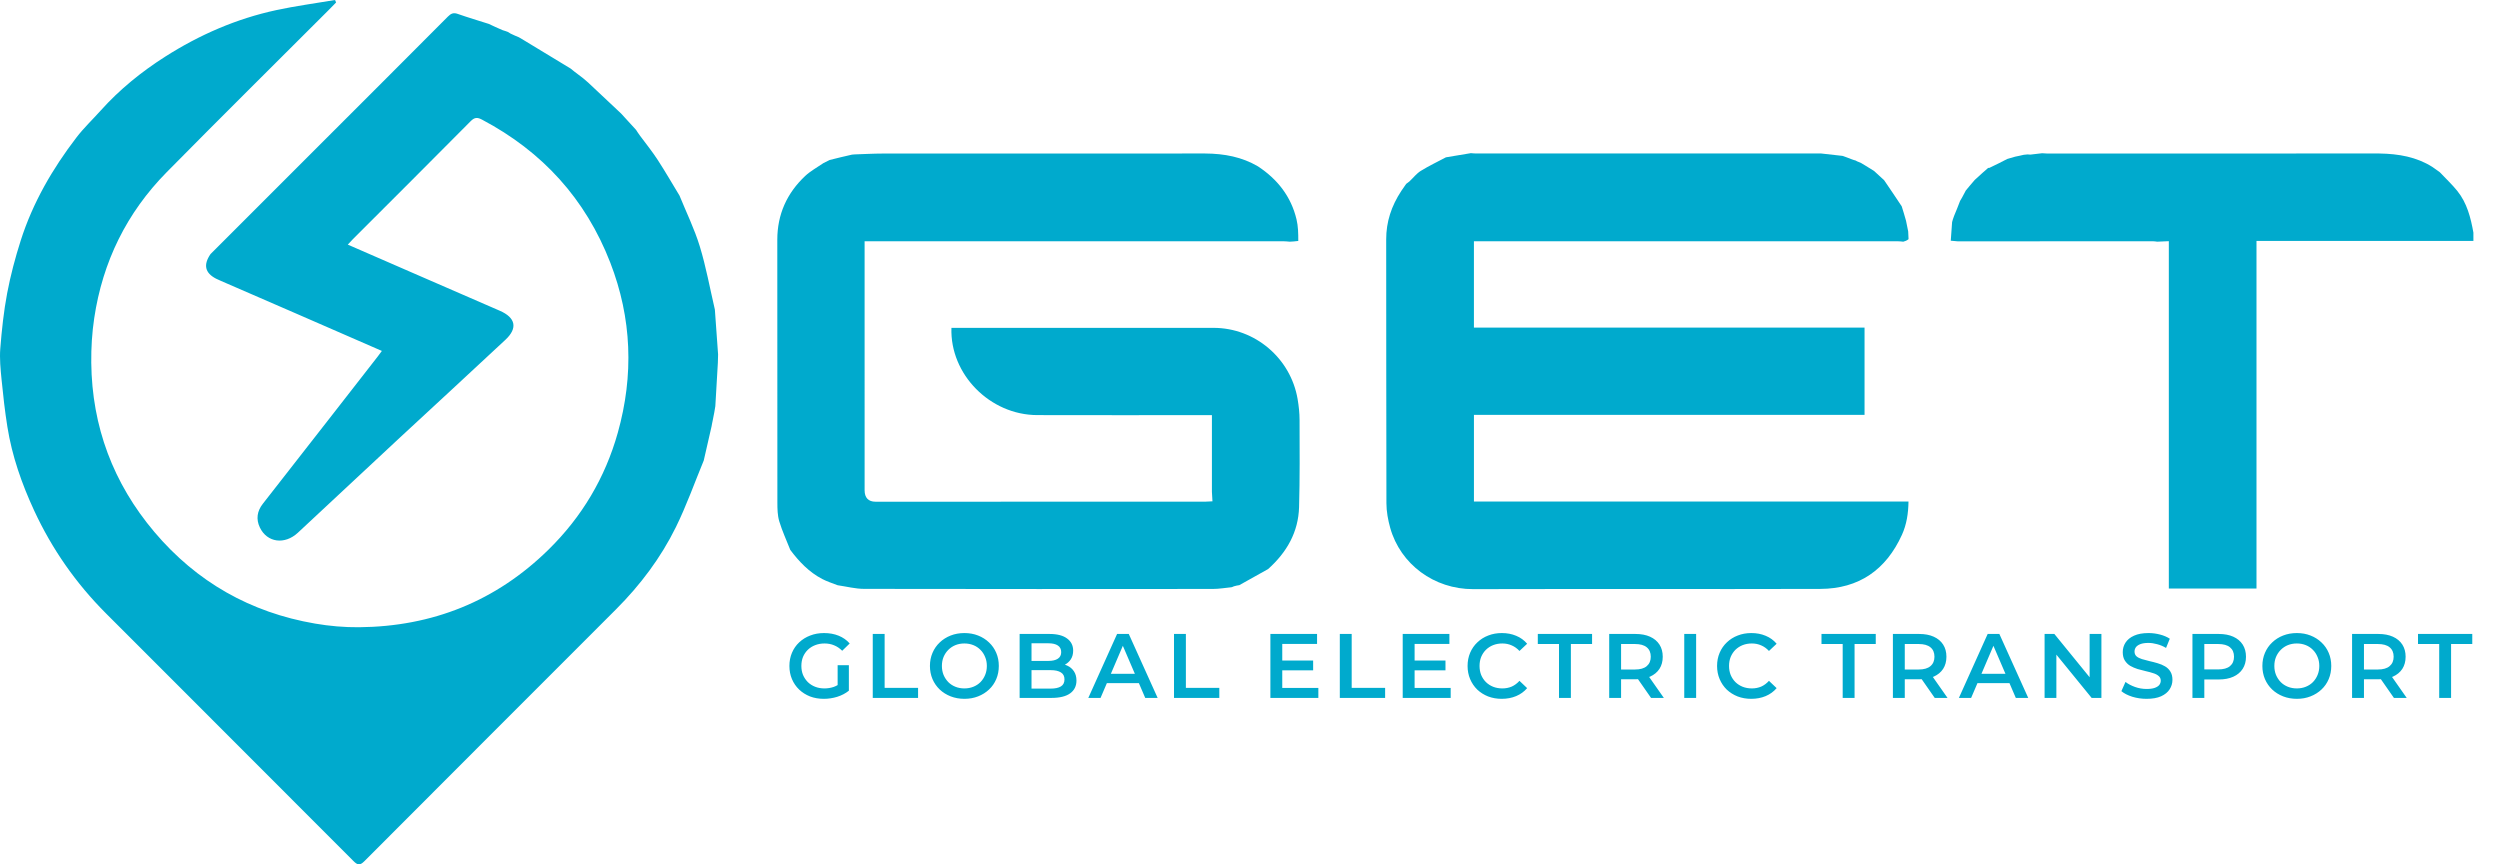
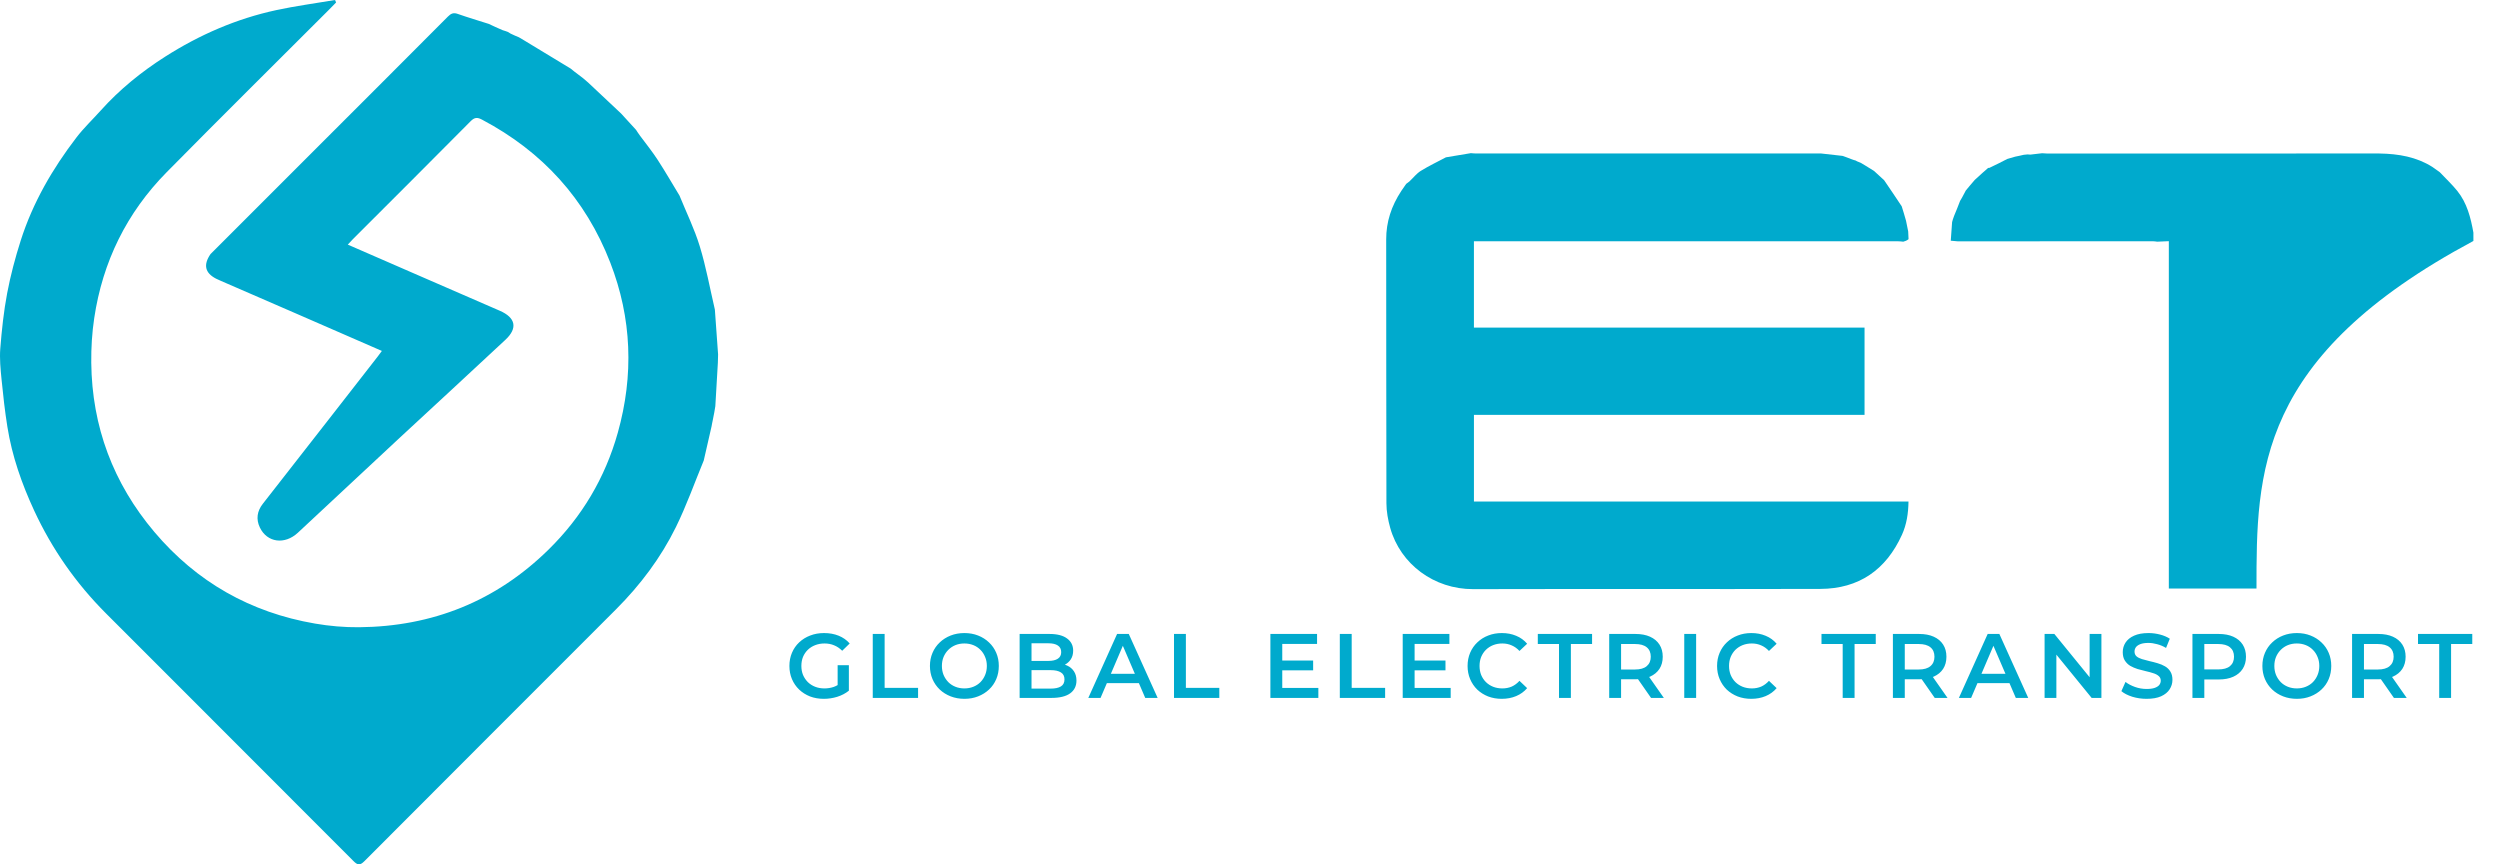
<svg xmlns="http://www.w3.org/2000/svg" width="188" height="65" viewBox="0 0 188 65" fill="none">
  <path d="M54 26.651C53.995 26.827 53.989 27.002 53.984 27.269C53.92 28.421 53.857 29.481 53.793 30.542C53.743 30.85 53.694 31.158 53.611 31.541C53.556 31.764 53.543 31.914 53.51 32.059C53.317 32.915 53.12 33.77 52.923 34.626C52.231 36.302 51.624 38.021 50.825 39.644C49.691 41.947 48.152 43.991 46.336 45.81C40.028 52.127 33.708 58.431 27.408 64.755C27.052 65.113 26.883 65.055 26.565 64.736C20.37 58.525 14.16 52.328 7.961 46.119C5.71 43.864 3.911 41.291 2.569 38.395C1.634 36.375 0.904 34.292 0.554 32.091C0.366 30.911 0.233 29.72 0.116 28.53C0.041 27.757 -0.04 26.971 0.022 26.202C0.133 24.811 0.28 23.416 0.539 22.046C0.792 20.709 1.145 19.383 1.559 18.085C2.466 15.242 3.945 12.691 5.753 10.333C6.303 9.616 6.968 8.987 7.573 8.312C8.991 6.731 10.625 5.406 12.411 4.267C14.996 2.619 17.774 1.408 20.775 0.761C22.236 0.446 23.722 0.25 25.196 0C25.222 0.062 25.248 0.125 25.273 0.187C25.092 0.372 24.913 0.558 24.729 0.742C20.662 4.809 16.573 8.854 12.534 12.95C9.527 15.999 7.719 19.684 7.086 23.919C6.92 25.025 6.851 26.157 6.863 27.276C6.916 32.083 8.513 36.343 11.613 40.009C14.791 43.767 18.84 46.06 23.69 46.893C24.777 47.08 25.895 47.178 26.997 47.168C32.511 47.119 37.293 45.211 41.241 41.339C43.755 38.875 45.509 35.93 46.46 32.535C47.67 28.215 47.516 23.935 45.892 19.747C44.037 14.962 40.792 11.4 36.256 9.001C35.905 8.815 35.697 8.806 35.391 9.116C32.449 12.087 29.485 15.037 26.529 17.994C26.411 18.111 26.302 18.236 26.154 18.395C27.797 19.111 29.395 19.808 30.994 20.503C33.189 21.458 35.385 22.412 37.58 23.366C38.775 23.885 38.951 24.669 38.011 25.549C35.336 28.052 32.635 30.527 29.95 33.021C27.429 35.364 24.917 37.716 22.399 40.062C21.407 40.985 20.084 40.804 19.541 39.667C19.239 39.035 19.339 38.432 19.758 37.893C21.474 35.685 23.201 33.485 24.921 31.281C26.082 29.795 27.24 28.307 28.398 26.819C28.501 26.686 28.599 26.549 28.717 26.39C26.56 25.449 24.433 24.521 22.305 23.595C20.408 22.77 18.51 21.947 16.613 21.123C16.488 21.069 16.363 21.015 16.242 20.953C15.423 20.527 15.27 19.924 15.83 19.108C18.746 16.19 21.618 13.319 24.49 10.448C27.555 7.384 30.622 4.323 33.679 1.25C33.905 1.023 34.092 0.93 34.413 1.043C35.189 1.315 35.978 1.549 36.761 1.799C37.083 1.952 37.404 2.105 37.797 2.269C37.979 2.322 38.089 2.363 38.2 2.405C38.249 2.433 38.298 2.46 38.394 2.526C38.635 2.644 38.829 2.724 39.023 2.804C39.137 2.868 39.251 2.932 39.414 3.036C40.615 3.769 41.765 4.464 42.916 5.159C42.997 5.223 43.078 5.287 43.203 5.391C43.444 5.579 43.641 5.726 43.838 5.873C43.953 5.97 44.069 6.066 44.228 6.207C45.084 7.012 45.895 7.774 46.706 8.536C46.855 8.7 47.005 8.864 47.197 9.073C47.437 9.334 47.634 9.551 47.832 9.767C47.914 9.895 47.996 10.023 48.121 10.194C48.6 10.835 49.063 11.414 49.465 12.033C50.034 12.909 50.556 13.816 51.099 14.709C51.615 15.978 52.224 17.218 52.623 18.523C53.091 20.052 53.377 21.638 53.758 23.28C53.849 24.458 53.924 25.554 54 26.651Z" fill="#00AACD" />
-   <path d="M64.271 11.611C64.978 11.589 65.685 11.548 66.392 11.547C74.439 11.542 82.485 11.543 90.621 11.543C92.085 11.552 93.399 11.807 94.601 12.512C96.066 13.477 97.087 14.774 97.498 16.495C97.622 17.014 97.633 17.56 97.631 18.119C97.373 18.155 97.18 18.165 96.987 18.175C96.84 18.164 96.692 18.144 96.545 18.144C86.21 18.142 75.874 18.142 65.539 18.142C65.392 18.142 65.244 18.142 65.018 18.142C65.018 18.341 65.018 18.515 65.018 18.688C65.018 24.75 65.018 30.812 65.019 36.874C65.019 37.43 65.303 37.729 65.839 37.729C74.07 37.729 82.302 37.727 90.624 37.726C90.855 37.718 90.996 37.71 91.177 37.699C91.162 37.435 91.149 37.21 91.136 36.985C91.136 35.082 91.136 33.178 91.136 31.218C90.977 31.218 90.8 31.218 90.623 31.218C86.414 31.218 82.205 31.228 77.996 31.215C74.446 31.204 71.428 28.149 71.548 24.654C71.705 24.654 71.865 24.654 72.024 24.654C78.437 24.654 84.85 24.653 91.263 24.655C94.367 24.656 97.055 26.928 97.58 30.008C97.668 30.524 97.726 31.053 97.727 31.577C97.733 33.764 97.752 35.951 97.69 38.136C97.636 40.001 96.784 41.519 95.361 42.794C94.607 43.223 93.901 43.613 93.195 44.004C93.078 44.021 92.961 44.039 92.79 44.09C92.694 44.136 92.653 44.148 92.612 44.16C92.143 44.205 91.673 44.289 91.204 44.289C82.461 44.297 73.717 44.301 64.974 44.283C64.336 44.282 63.698 44.115 62.989 44.01C62.556 43.846 62.183 43.723 61.839 43.544C60.844 43.028 60.091 42.236 59.428 41.35C59.147 40.635 58.821 39.934 58.6 39.201C58.467 38.757 58.46 38.265 58.459 37.794C58.451 31.206 58.453 24.619 58.453 18.031C58.453 16.124 59.175 14.523 60.554 13.229C60.942 12.865 61.428 12.604 61.92 12.266C62.111 12.167 62.252 12.098 62.393 12.03C62.926 11.897 63.459 11.764 64.065 11.629C64.183 11.621 64.227 11.616 64.271 11.611Z" fill="#00AACD" />
  <path d="M143.496 17.406C143.506 17.574 143.517 17.742 143.523 17.985C143.389 18.099 143.259 18.137 143.128 18.175C142.997 18.164 142.866 18.144 142.735 18.144C132.212 18.142 121.689 18.142 111.166 18.142C111.066 18.142 110.967 18.142 110.839 18.142C110.839 20.303 110.839 22.449 110.839 24.635C120.615 24.635 130.4 24.635 140.214 24.635C140.214 26.835 140.214 28.997 140.214 31.197C130.44 31.197 120.656 31.197 110.84 31.197C110.84 33.381 110.84 35.526 110.84 37.715C121.714 37.715 132.591 37.715 143.519 37.715C143.506 38.613 143.377 39.444 143.025 40.219C141.829 42.852 139.788 44.278 136.881 44.286C128.181 44.31 119.48 44.28 110.78 44.303C107.847 44.311 105.31 42.429 104.545 39.699C104.377 39.1 104.261 38.464 104.259 37.844C104.239 31.232 104.252 24.619 104.242 18.007C104.24 16.684 104.629 15.497 105.38 14.355C105.521 14.146 105.632 13.988 105.744 13.829C105.81 13.782 105.876 13.734 105.986 13.646C106.299 13.35 106.534 13.04 106.843 12.85C107.451 12.475 108.1 12.167 108.733 11.831C108.904 11.8 109.075 11.769 109.322 11.732C109.803 11.656 110.207 11.586 110.611 11.517C110.742 11.526 110.873 11.543 111.005 11.543C119.627 11.544 128.249 11.543 136.957 11.543C137.547 11.603 138.05 11.662 138.554 11.722C138.758 11.792 138.963 11.863 139.214 11.965C139.354 12.021 139.448 12.046 139.543 12.071C139.563 12.086 139.583 12.101 139.655 12.133C139.784 12.183 139.86 12.216 139.936 12.248C140.046 12.313 140.157 12.377 140.317 12.477C140.555 12.627 140.741 12.741 140.928 12.855C141.166 13.072 141.404 13.289 141.686 13.551C142.156 14.235 142.582 14.874 143.008 15.514C143.114 15.851 143.22 16.187 143.333 16.6C143.392 16.92 143.444 17.163 143.496 17.406Z" fill="#00AACD" />
-   <path d="M162.22 18.175C162.123 18.164 162.025 18.144 161.927 18.144C157.05 18.144 152.172 18.145 147.211 18.147C147.002 18.133 146.877 18.12 146.698 18.101C146.733 17.615 146.765 17.157 146.798 16.7C146.836 16.561 146.875 16.422 146.95 16.23C147.124 15.821 147.261 15.465 147.398 15.109C147.438 15.038 147.478 14.968 147.549 14.853C147.663 14.647 147.746 14.486 147.829 14.325C147.923 14.213 148.017 14.101 148.145 13.946C148.286 13.778 148.394 13.653 148.502 13.529C148.693 13.352 148.885 13.176 149.123 12.965C149.282 12.83 149.395 12.73 149.508 12.629C149.508 12.629 149.551 12.629 149.607 12.621C150.093 12.393 150.523 12.172 150.952 11.952C151.127 11.903 151.302 11.854 151.533 11.783C151.685 11.745 151.782 11.728 151.879 11.711C151.958 11.69 152.038 11.669 152.184 11.641C152.326 11.627 152.401 11.619 152.475 11.612C152.52 11.617 152.564 11.622 152.681 11.627C153.026 11.592 153.298 11.558 153.569 11.523C153.684 11.53 153.799 11.544 153.914 11.544C162.221 11.544 170.528 11.544 178.924 11.543C180.394 11.567 181.719 11.803 182.912 12.552C183.085 12.672 183.258 12.791 183.476 12.954C183.945 13.448 184.398 13.875 184.786 14.354C185.522 15.265 185.798 16.369 186 17.495C186 17.691 186 17.887 186 18.12C180.56 18.12 175.149 18.12 169.688 18.12C169.688 26.845 169.688 35.533 169.688 44.258C167.477 44.258 165.318 44.258 163.096 44.258C163.096 35.867 163.096 27.473 163.096 18.989C163.096 18.659 163.096 18.418 163.096 18.136C162.768 18.151 162.494 18.163 162.22 18.175Z" fill="#00AACD" />
+   <path d="M162.22 18.175C162.123 18.164 162.025 18.144 161.927 18.144C157.05 18.144 152.172 18.145 147.211 18.147C147.002 18.133 146.877 18.12 146.698 18.101C146.733 17.615 146.765 17.157 146.798 16.7C146.836 16.561 146.875 16.422 146.95 16.23C147.124 15.821 147.261 15.465 147.398 15.109C147.438 15.038 147.478 14.968 147.549 14.853C147.663 14.647 147.746 14.486 147.829 14.325C147.923 14.213 148.017 14.101 148.145 13.946C148.286 13.778 148.394 13.653 148.502 13.529C148.693 13.352 148.885 13.176 149.123 12.965C149.282 12.83 149.395 12.73 149.508 12.629C149.508 12.629 149.551 12.629 149.607 12.621C150.093 12.393 150.523 12.172 150.952 11.952C151.127 11.903 151.302 11.854 151.533 11.783C151.685 11.745 151.782 11.728 151.879 11.711C151.958 11.69 152.038 11.669 152.184 11.641C152.326 11.627 152.401 11.619 152.475 11.612C152.52 11.617 152.564 11.622 152.681 11.627C153.026 11.592 153.298 11.558 153.569 11.523C153.684 11.53 153.799 11.544 153.914 11.544C162.221 11.544 170.528 11.544 178.924 11.543C180.394 11.567 181.719 11.803 182.912 12.552C183.085 12.672 183.258 12.791 183.476 12.954C183.945 13.448 184.398 13.875 184.786 14.354C185.522 15.265 185.798 16.369 186 17.495C186 17.691 186 17.887 186 18.12C169.688 26.845 169.688 35.533 169.688 44.258C167.477 44.258 165.318 44.258 163.096 44.258C163.096 35.867 163.096 27.473 163.096 18.989C163.096 18.659 163.096 18.418 163.096 18.136C162.768 18.151 162.494 18.163 162.22 18.175Z" fill="#00AACD" />
  <path d="M61.953 52.552C61.577 52.552 61.231 52.493 60.915 52.373C60.604 52.25 60.331 52.078 60.098 51.858C59.864 51.634 59.683 51.37 59.555 51.068C59.427 50.766 59.363 50.436 59.363 50.079C59.363 49.722 59.427 49.392 59.555 49.09C59.683 48.787 59.864 48.526 60.098 48.306C60.336 48.082 60.613 47.91 60.929 47.791C61.245 47.667 61.591 47.606 61.966 47.606C62.374 47.606 62.74 47.672 63.066 47.805C63.395 47.938 63.672 48.132 63.897 48.389L63.334 48.938C63.146 48.751 62.942 48.613 62.722 48.526C62.507 48.435 62.269 48.389 62.008 48.389C61.756 48.389 61.522 48.43 61.307 48.513C61.092 48.595 60.906 48.712 60.75 48.863C60.595 49.014 60.473 49.193 60.386 49.399C60.304 49.605 60.263 49.832 60.263 50.079C60.263 50.322 60.304 50.546 60.386 50.752C60.473 50.958 60.595 51.139 60.75 51.295C60.906 51.446 61.089 51.563 61.3 51.645C61.511 51.728 61.744 51.769 62.001 51.769C62.239 51.769 62.468 51.732 62.688 51.659C62.912 51.581 63.125 51.453 63.327 51.274L63.835 51.941C63.583 52.142 63.29 52.296 62.956 52.401C62.626 52.502 62.291 52.552 61.953 52.552ZM62.99 51.824V50.024H63.835V51.941L62.99 51.824ZM65.631 52.483V47.674H66.524V51.728H69.039V52.483H65.631ZM72.528 52.552C72.153 52.552 71.807 52.49 71.491 52.367C71.175 52.243 70.9 52.071 70.666 51.851C70.433 51.627 70.252 51.366 70.124 51.068C69.996 50.766 69.931 50.436 69.931 50.079C69.931 49.722 69.996 49.394 70.124 49.096C70.252 48.794 70.433 48.533 70.666 48.313C70.9 48.089 71.175 47.915 71.491 47.791C71.807 47.667 72.15 47.606 72.521 47.606C72.897 47.606 73.24 47.667 73.552 47.791C73.868 47.915 74.143 48.089 74.376 48.313C74.61 48.533 74.791 48.794 74.919 49.096C75.047 49.394 75.111 49.722 75.111 50.079C75.111 50.436 75.047 50.766 74.919 51.068C74.791 51.37 74.61 51.632 74.376 51.851C74.143 52.071 73.868 52.243 73.552 52.367C73.24 52.49 72.899 52.552 72.528 52.552ZM72.521 51.769C72.764 51.769 72.989 51.728 73.195 51.645C73.401 51.563 73.579 51.446 73.731 51.295C73.882 51.139 73.999 50.961 74.081 50.759C74.168 50.553 74.211 50.326 74.211 50.079C74.211 49.832 74.168 49.607 74.081 49.406C73.999 49.2 73.882 49.021 73.731 48.87C73.579 48.714 73.401 48.595 73.195 48.513C72.989 48.43 72.764 48.389 72.521 48.389C72.279 48.389 72.054 48.43 71.848 48.513C71.647 48.595 71.468 48.714 71.312 48.87C71.161 49.021 71.042 49.2 70.955 49.406C70.873 49.607 70.831 49.832 70.831 50.079C70.831 50.322 70.873 50.546 70.955 50.752C71.042 50.958 71.161 51.139 71.312 51.295C71.463 51.446 71.642 51.563 71.848 51.645C72.054 51.728 72.279 51.769 72.521 51.769ZM76.676 52.483V47.674H78.93C79.507 47.674 79.947 47.789 80.249 48.018C80.551 48.242 80.702 48.545 80.702 48.925C80.702 49.181 80.643 49.401 80.524 49.584C80.404 49.763 80.244 49.903 80.043 50.003C79.846 50.099 79.63 50.148 79.397 50.148L79.521 49.9C79.791 49.9 80.034 49.951 80.249 50.051C80.464 50.148 80.633 50.29 80.757 50.477C80.885 50.665 80.95 50.899 80.95 51.178C80.95 51.59 80.791 51.911 80.475 52.14C80.159 52.369 79.69 52.483 79.067 52.483H76.676ZM77.57 51.783H79.012C79.347 51.783 79.603 51.728 79.782 51.618C79.96 51.508 80.049 51.331 80.049 51.089C80.049 50.851 79.96 50.677 79.782 50.567C79.603 50.452 79.347 50.395 79.012 50.395H77.501V49.701H78.834C79.145 49.701 79.383 49.646 79.548 49.536C79.718 49.426 79.802 49.261 79.802 49.041C79.802 48.817 79.718 48.65 79.548 48.54C79.383 48.43 79.145 48.375 78.834 48.375H77.57V51.783ZM81.841 52.483L84.005 47.674H84.884L87.055 52.483H86.121L84.259 48.148H84.616L82.761 52.483H81.841ZM82.837 51.37L83.077 50.67H85.674L85.915 51.37H82.837ZM88.285 52.483V47.674H89.178V51.728H91.693V52.483H88.285ZM96.357 49.674H98.748V50.409H96.357V49.674ZM96.426 51.735H99.14V52.483H95.533V47.674H99.043V48.423H96.426V51.735ZM100.754 52.483V47.674H101.647V51.728H104.161V52.483H100.754ZM106.309 49.674H108.7V50.409H106.309V49.674ZM106.378 51.735H109.091V52.483H105.484V47.674H108.995V48.423H106.378V51.735ZM112.931 52.552C112.565 52.552 112.223 52.493 111.907 52.373C111.596 52.25 111.323 52.078 111.09 51.858C110.861 51.634 110.682 51.37 110.554 51.068C110.426 50.766 110.362 50.436 110.362 50.079C110.362 49.722 110.426 49.392 110.554 49.09C110.682 48.787 110.863 48.526 111.097 48.306C111.33 48.082 111.603 47.91 111.914 47.791C112.226 47.667 112.567 47.606 112.938 47.606C113.332 47.606 113.691 47.674 114.016 47.812C114.342 47.945 114.616 48.144 114.841 48.41L114.264 48.952C114.09 48.764 113.895 48.625 113.68 48.533C113.465 48.437 113.231 48.389 112.979 48.389C112.727 48.389 112.496 48.43 112.285 48.513C112.079 48.595 111.898 48.712 111.743 48.863C111.591 49.014 111.472 49.193 111.385 49.399C111.303 49.605 111.262 49.832 111.262 50.079C111.262 50.326 111.303 50.553 111.385 50.759C111.472 50.965 111.591 51.144 111.743 51.295C111.898 51.446 112.079 51.563 112.285 51.645C112.496 51.728 112.727 51.769 112.979 51.769C113.231 51.769 113.465 51.723 113.68 51.632C113.895 51.535 114.09 51.391 114.264 51.199L114.841 51.748C114.616 52.009 114.342 52.209 114.016 52.346C113.691 52.483 113.329 52.552 112.931 52.552ZM117.237 52.483V48.43H115.643V47.674H119.724V48.43H118.13V52.483H117.237ZM121.012 52.483V47.674H122.991C123.417 47.674 123.781 47.743 124.083 47.88C124.39 48.018 124.626 48.215 124.791 48.471C124.956 48.728 125.038 49.032 125.038 49.385C125.038 49.738 124.956 50.042 124.791 50.299C124.626 50.551 124.39 50.745 124.083 50.883C123.781 51.016 123.417 51.082 122.991 51.082H121.507L121.905 50.677V52.483H121.012ZM124.159 52.483L122.943 50.738H123.898L125.121 52.483H124.159ZM121.905 50.773L121.507 50.347H122.95C123.344 50.347 123.639 50.262 123.836 50.093C124.037 49.923 124.138 49.687 124.138 49.385C124.138 49.078 124.037 48.842 123.836 48.677C123.639 48.513 123.344 48.43 122.95 48.43H121.507L121.905 47.99V50.773ZM126.656 52.483V47.674H127.549V52.483H126.656ZM131.694 52.552C131.327 52.552 130.986 52.493 130.67 52.373C130.359 52.25 130.086 52.078 129.852 51.858C129.623 51.634 129.445 51.37 129.317 51.068C129.188 50.766 129.124 50.436 129.124 50.079C129.124 49.722 129.188 49.392 129.317 49.09C129.445 48.787 129.626 48.526 129.859 48.306C130.093 48.082 130.365 47.91 130.677 47.791C130.988 47.667 131.33 47.606 131.701 47.606C132.094 47.606 132.454 47.674 132.779 47.812C133.104 47.945 133.379 48.144 133.603 48.41L133.026 48.952C132.852 48.764 132.658 48.625 132.442 48.533C132.227 48.437 131.994 48.389 131.742 48.389C131.49 48.389 131.259 48.43 131.048 48.513C130.842 48.595 130.661 48.712 130.505 48.863C130.354 49.014 130.235 49.193 130.148 49.399C130.065 49.605 130.024 49.832 130.024 50.079C130.024 50.326 130.065 50.553 130.148 50.759C130.235 50.965 130.354 51.144 130.505 51.295C130.661 51.446 130.842 51.563 131.048 51.645C131.259 51.728 131.49 51.769 131.742 51.769C131.994 51.769 132.227 51.723 132.442 51.632C132.658 51.535 132.852 51.391 133.026 51.199L133.603 51.748C133.379 52.009 133.104 52.209 132.779 52.346C132.454 52.483 132.092 52.552 131.694 52.552ZM138.57 52.483V48.43H136.976V47.674H141.057V48.43H139.463V52.483H138.57ZM142.346 52.483V47.674H144.324C144.75 47.674 145.114 47.743 145.416 47.88C145.723 48.018 145.959 48.215 146.124 48.471C146.289 48.728 146.371 49.032 146.371 49.385C146.371 49.738 146.289 50.042 146.124 50.299C145.959 50.551 145.723 50.745 145.416 50.883C145.114 51.016 144.75 51.082 144.324 51.082H142.84L143.239 50.677V52.483H142.346ZM145.492 52.483L144.276 50.738H145.231L146.454 52.483H145.492ZM143.239 50.773L142.84 50.347H144.283C144.677 50.347 144.972 50.262 145.169 50.093C145.371 49.923 145.471 49.687 145.471 49.385C145.471 49.078 145.371 48.842 145.169 48.677C144.972 48.513 144.677 48.43 144.283 48.43H142.84L143.239 47.99V50.773ZM147.309 52.483L149.473 47.674H150.352L152.523 52.483H151.589L149.727 48.148H150.084L148.229 52.483H147.309ZM148.305 51.37L148.545 50.67H151.142L151.383 51.37H148.305ZM153.753 52.483V47.674H154.488L157.504 51.377H157.14V47.674H158.026V52.483H157.291L154.275 48.781H154.639V52.483H153.753ZM161.424 52.552C161.048 52.552 160.689 52.499 160.345 52.394C160.002 52.284 159.729 52.145 159.528 51.975L159.837 51.281C160.029 51.432 160.267 51.558 160.551 51.659C160.835 51.76 161.126 51.81 161.424 51.81C161.676 51.81 161.879 51.783 162.035 51.728C162.191 51.673 162.305 51.599 162.379 51.508C162.452 51.412 162.489 51.304 162.489 51.185C162.489 51.038 162.436 50.922 162.331 50.835C162.225 50.743 162.088 50.672 161.918 50.622C161.754 50.567 161.568 50.516 161.362 50.471C161.16 50.425 160.957 50.372 160.751 50.312C160.549 50.248 160.364 50.168 160.194 50.072C160.029 49.971 159.894 49.838 159.789 49.674C159.683 49.509 159.631 49.298 159.631 49.041C159.631 48.781 159.699 48.542 159.837 48.327C159.979 48.107 160.192 47.933 160.476 47.805C160.764 47.672 161.128 47.606 161.568 47.606C161.857 47.606 162.143 47.642 162.427 47.716C162.711 47.789 162.958 47.894 163.169 48.032L162.887 48.725C162.672 48.597 162.45 48.503 162.221 48.444C161.992 48.38 161.772 48.348 161.561 48.348C161.314 48.348 161.112 48.377 160.957 48.437C160.805 48.496 160.693 48.574 160.62 48.67C160.551 48.767 160.517 48.877 160.517 49C160.517 49.147 160.567 49.266 160.668 49.358C160.773 49.445 160.909 49.513 161.073 49.564C161.243 49.614 161.431 49.664 161.637 49.715C161.843 49.761 162.047 49.813 162.248 49.873C162.454 49.932 162.64 50.01 162.805 50.106C162.974 50.203 163.109 50.333 163.21 50.498C163.315 50.663 163.368 50.871 163.368 51.123C163.368 51.38 163.297 51.618 163.155 51.838C163.018 52.053 162.805 52.227 162.516 52.36C162.228 52.488 161.863 52.552 161.424 52.552ZM164.872 52.483V47.674H166.85C167.276 47.674 167.64 47.743 167.943 47.88C168.25 48.018 168.485 48.215 168.65 48.471C168.815 48.728 168.898 49.032 168.898 49.385C168.898 49.738 168.815 50.042 168.65 50.299C168.485 50.555 168.25 50.752 167.943 50.89C167.64 51.027 167.276 51.096 166.85 51.096H165.367L165.765 50.677V52.483H164.872ZM165.765 50.773L165.367 50.34H166.809C167.203 50.34 167.498 50.258 167.695 50.093C167.897 49.923 167.998 49.687 167.998 49.385C167.998 49.078 167.897 48.842 167.695 48.677C167.498 48.513 167.203 48.43 166.809 48.43H165.367L165.765 47.99V50.773ZM172.728 52.552C172.353 52.552 172.007 52.49 171.691 52.367C171.375 52.243 171.1 52.071 170.867 51.851C170.633 51.627 170.452 51.366 170.324 51.068C170.196 50.766 170.131 50.436 170.131 50.079C170.131 49.722 170.196 49.394 170.324 49.096C170.452 48.794 170.633 48.533 170.867 48.313C171.1 48.089 171.375 47.915 171.691 47.791C172.007 47.667 172.35 47.606 172.721 47.606C173.097 47.606 173.441 47.667 173.752 47.791C174.068 47.915 174.343 48.089 174.576 48.313C174.81 48.533 174.991 48.794 175.119 49.096C175.247 49.394 175.311 49.722 175.311 50.079C175.311 50.436 175.247 50.766 175.119 51.068C174.991 51.37 174.81 51.632 174.576 51.851C174.343 52.071 174.068 52.243 173.752 52.367C173.441 52.49 173.099 52.552 172.728 52.552ZM172.721 51.769C172.964 51.769 173.189 51.728 173.395 51.645C173.601 51.563 173.779 51.446 173.931 51.295C174.082 51.139 174.198 50.961 174.281 50.759C174.368 50.553 174.411 50.326 174.411 50.079C174.411 49.832 174.368 49.607 174.281 49.406C174.198 49.2 174.082 49.021 173.931 48.87C173.779 48.714 173.601 48.595 173.395 48.513C173.189 48.43 172.964 48.389 172.721 48.389C172.479 48.389 172.254 48.43 172.048 48.513C171.847 48.595 171.668 48.714 171.512 48.87C171.361 49.021 171.242 49.2 171.155 49.406C171.073 49.607 171.031 49.832 171.031 50.079C171.031 50.322 171.073 50.546 171.155 50.752C171.242 50.958 171.361 51.139 171.512 51.295C171.663 51.446 171.842 51.563 172.048 51.645C172.254 51.728 172.479 51.769 172.721 51.769ZM176.876 52.483V47.674H178.855C179.281 47.674 179.645 47.743 179.947 47.88C180.254 48.018 180.49 48.215 180.655 48.471C180.82 48.728 180.902 49.032 180.902 49.385C180.902 49.738 180.82 50.042 180.655 50.299C180.49 50.551 180.254 50.745 179.947 50.883C179.645 51.016 179.281 51.082 178.855 51.082H177.371L177.77 50.677V52.483H176.876ZM180.023 52.483L178.807 50.738H179.762L180.985 52.483H180.023ZM177.77 50.773L177.371 50.347H178.814C179.208 50.347 179.503 50.262 179.7 50.093C179.901 49.923 180.002 49.687 180.002 49.385C180.002 49.078 179.901 48.842 179.7 48.677C179.503 48.513 179.208 48.43 178.814 48.43H177.371L177.77 47.99V50.773ZM183.428 52.483V48.43H181.834V47.674H185.915V48.43H184.321V52.483H183.428Z" fill="#00AACD" />
</svg>